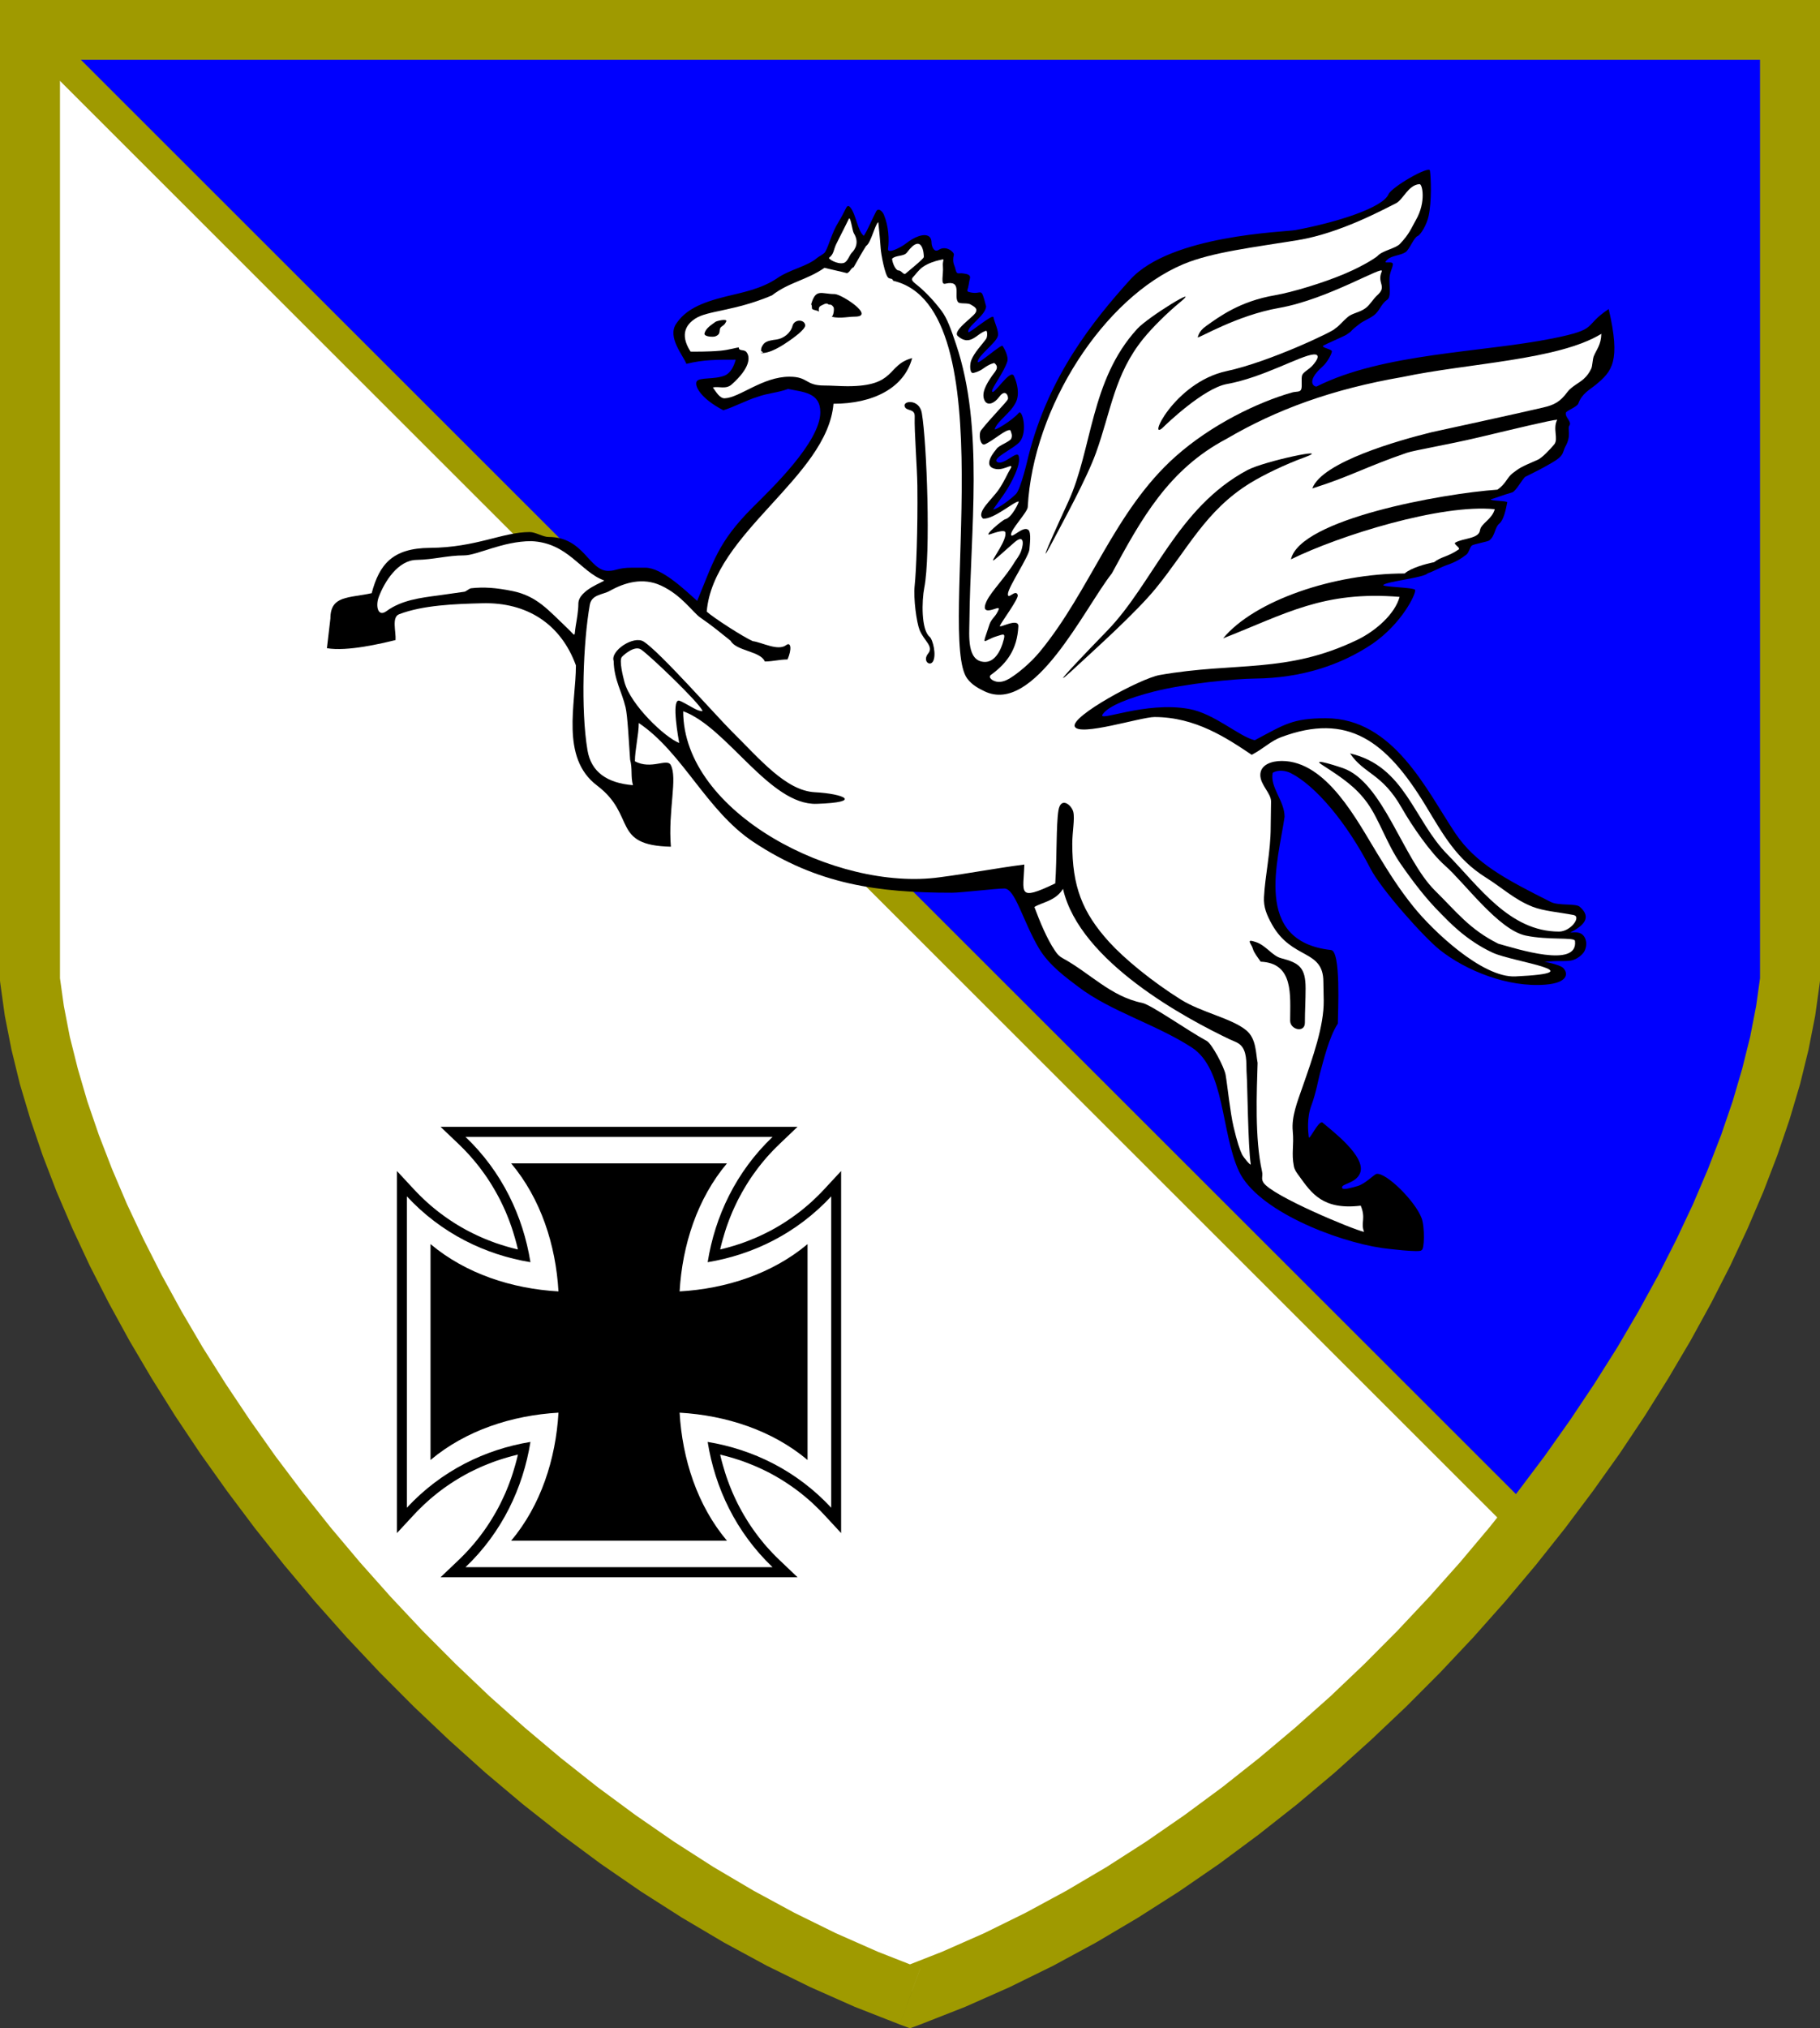
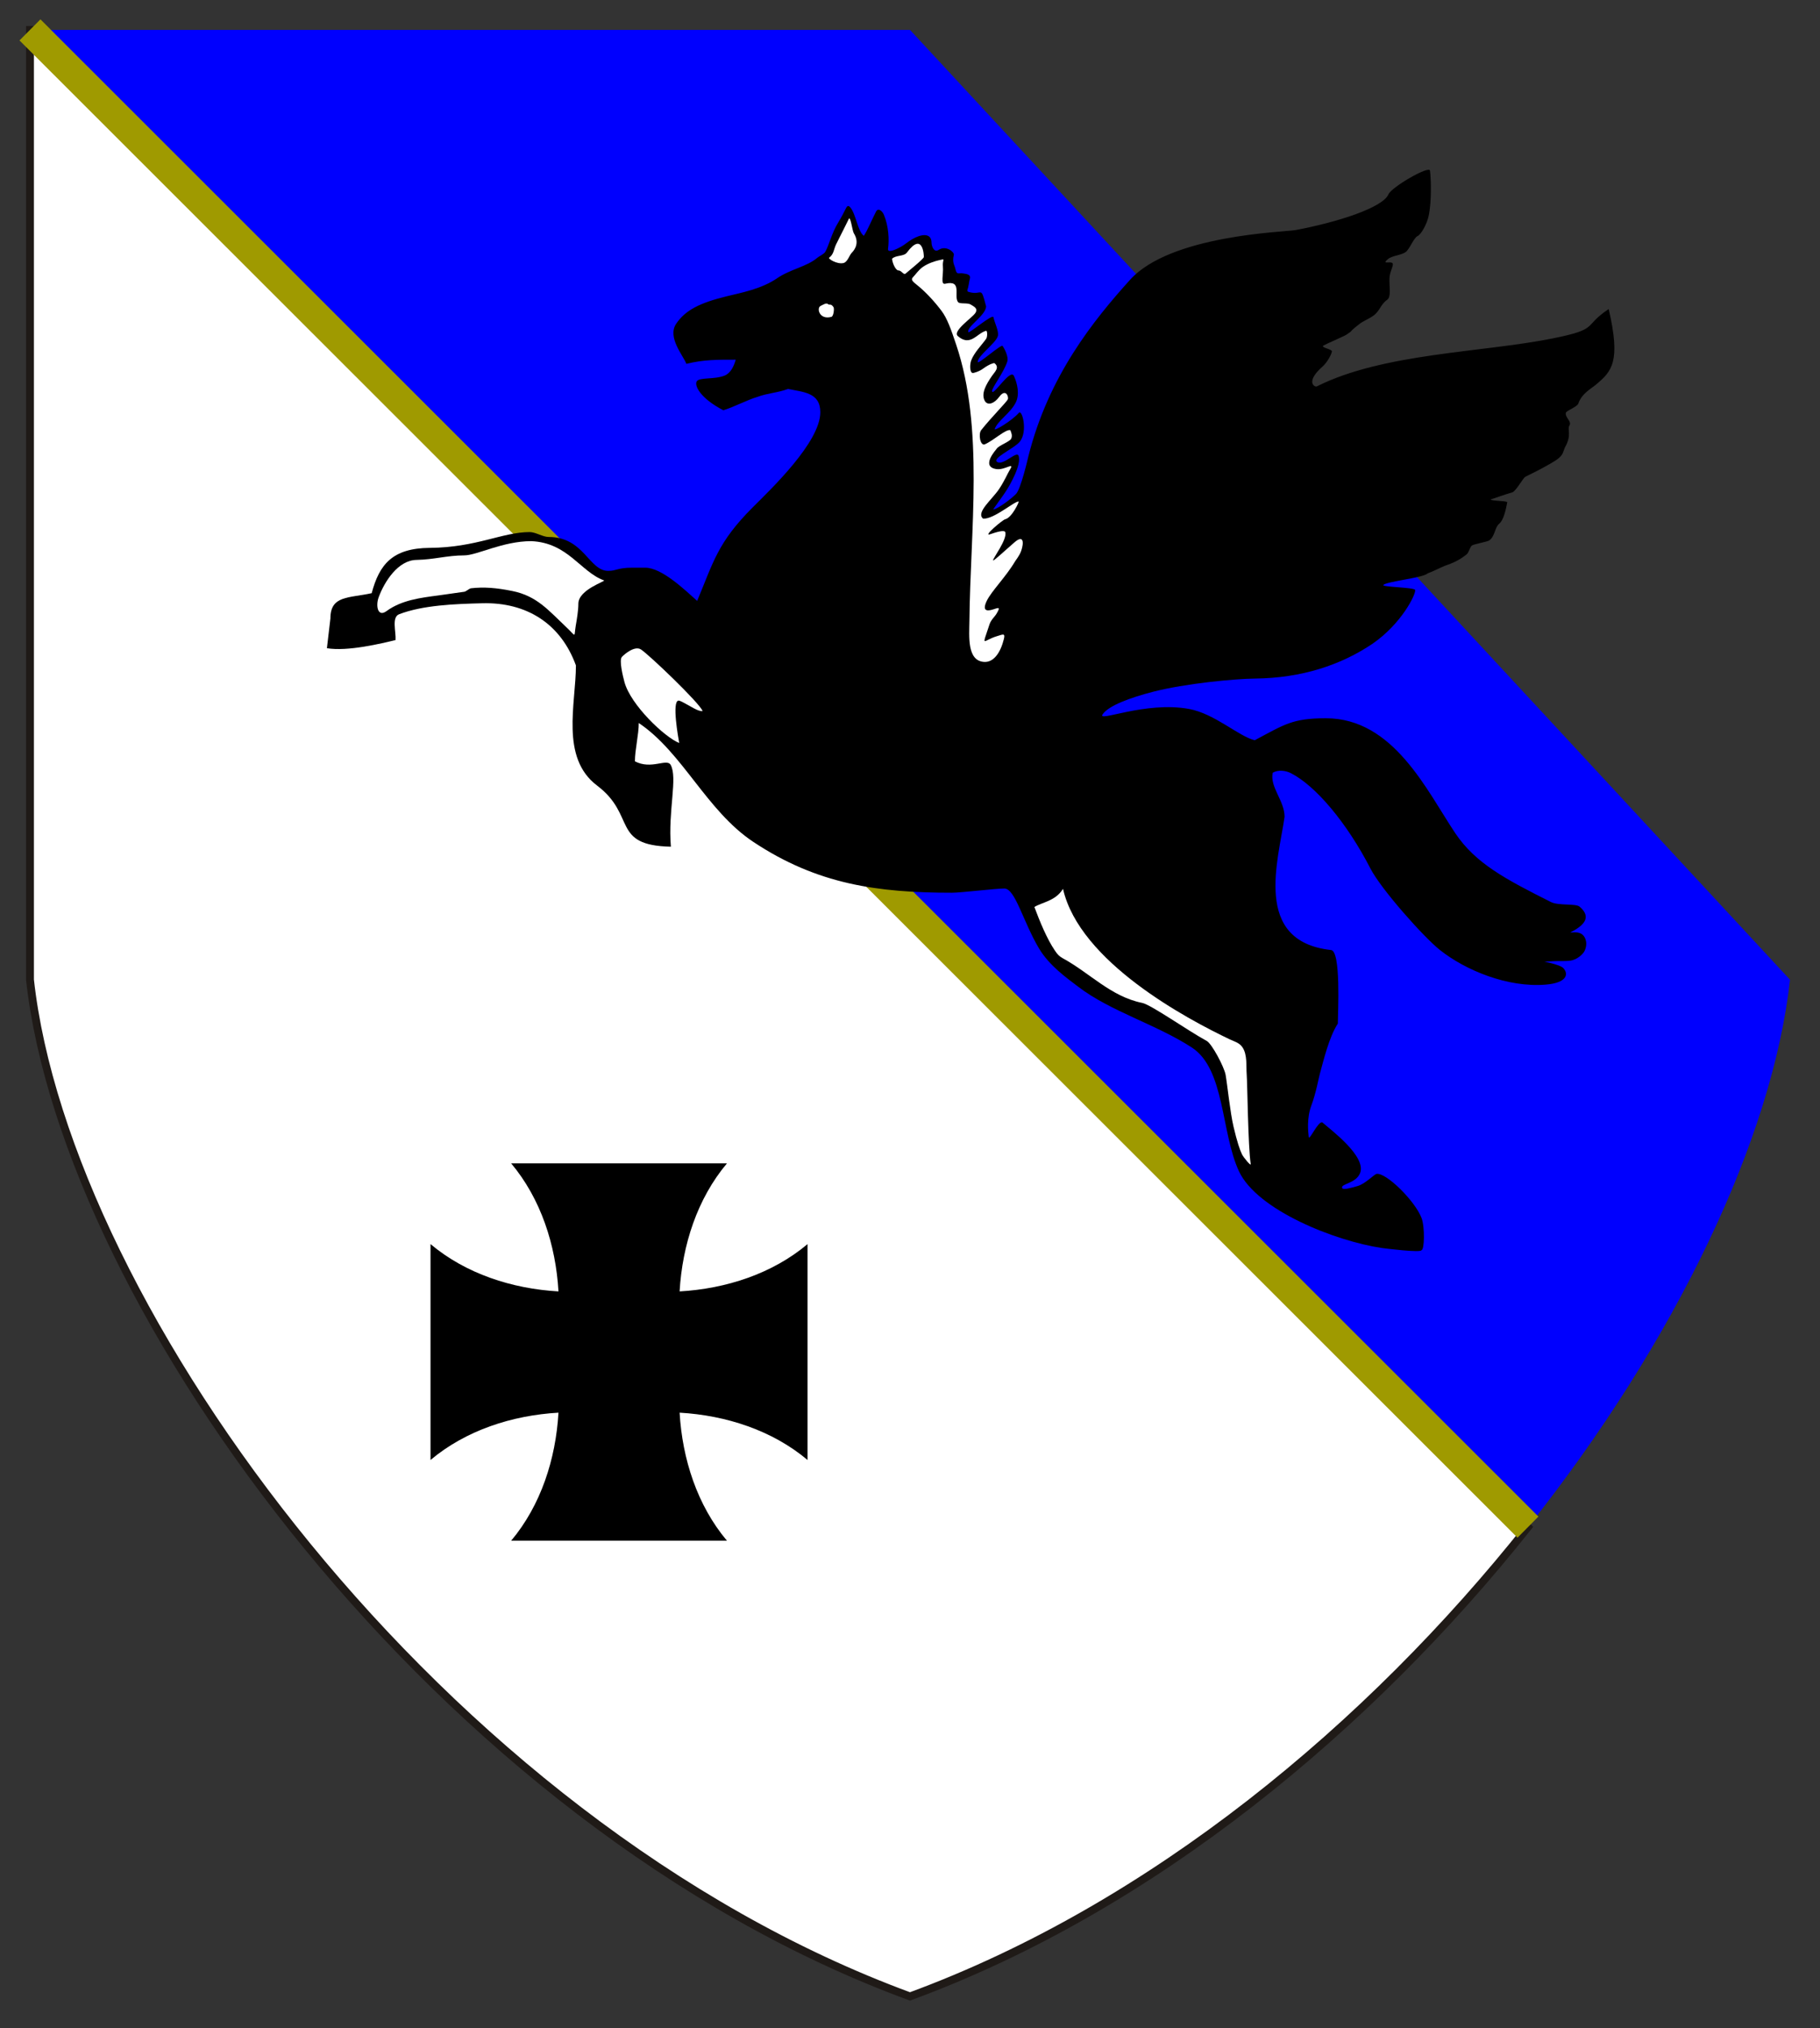
<svg xmlns="http://www.w3.org/2000/svg" version="1.0" width="46.303mm" height="51.569mm" viewBox="0 0 46.303 51.569" id="svg2" xml:space="preserve">
  <rect x="0" y="0" width="46.303" height="51.569" fill="#333333" stroke="none" />
  <defs id="defs4">
    <style type="text/css" id="style6" />
  </defs>
  <g id="Ebene_x0020_1">
    <g id="_105086760">
-       <path d="M 23.151,0.76 L 45.54,0.76 L 45.54,24.91 C 45.096,28.937 42.641,34.087 38.873,38.828 L 0.805,0.761 L 23.151,0.761 L 23.151,0.76 z " style="fill:#0000fe" id="_104646840" />
+       <path d="M 23.151,0.76 L 45.54,24.91 C 45.096,28.937 42.641,34.087 38.873,38.828 L 0.805,0.761 L 23.151,0.761 L 23.151,0.76 z " style="fill:#0000fe" id="_104646840" />
      <path d="M 38.873,38.828 C 34.847,43.894 29.323,48.494 23.151,50.76 C 11.203,46.372 1.68,33.239 0.763,24.91 L 0.763,0.76 L 0.805,0.76 L 38.873,38.828 L 38.873,38.828 z " style="fill:#ffffff;stroke:#1f1a17;stroke-width:0.2" id="_105089520" />
      <g id="g13">
        <polygon points="38.607,39.096 0.496,1.028 1.029,0.492 39.139,38.56 38.607,39.096 " style="fill:#9f9a00;fill-rule:nonzero" id="_104639736" />
      </g>
      <g id="g16">
-         <path d="M 46.303,0.76 L 45.54,1.521 L 23.151,1.521 L 23.151,0 L 45.54,0 L 46.303,0.76 z M 45.54,0 L 46.303,0 L 46.303,0.76 L 45.54,0 z M 46.297,24.99 L 44.777,24.91 L 44.777,0.76 L 46.303,0.76 L 46.303,24.91 L 46.297,24.99 L 46.297,24.99 z M 46.303,24.91 L 46.303,24.936 L 46.297,24.99 L 46.303,24.91 L 46.303,24.91 z M 22.889,51.473 L 23.414,50.048 L 22.889,50.048 L 23.972,49.623 L 25.04,49.152 L 26.094,48.633 L 27.131,48.072 L 28.152,47.47 L 29.156,46.826 L 30.136,46.149 L 31.099,45.438 L 32.037,44.696 L 32.953,43.925 L 33.847,43.13 L 34.711,42.308 L 35.55,41.465 L 36.36,40.603 L 37.143,39.725 L 37.892,38.835 L 38.612,37.931 L 39.298,37.02 L 39.947,36.103 L 40.563,35.182 L 41.145,34.26 L 41.686,33.338 L 42.188,32.423 L 42.65,31.513 L 43.073,30.615 L 43.451,29.727 L 43.788,28.856 L 44.08,28.003 L 44.324,27.172 L 44.526,26.361 L 44.678,25.58 L 44.783,24.83 L 46.297,24.99 L 46.18,25.829 L 46.011,26.688 L 45.796,27.564 L 45.529,28.461 L 45.218,29.373 L 44.863,30.297 L 44.462,31.233 L 44.021,32.178 L 43.535,33.129 L 43.009,34.087 L 42.444,35.044 L 41.844,36.002 L 41.205,36.959 L 40.526,37.911 L 39.816,38.857 L 39.073,39.791 L 38.294,40.717 L 37.487,41.625 L 36.647,42.517 L 35.778,43.389 L 34.878,44.241 L 33.955,45.071 L 33.003,45.872 L 32.023,46.644 L 31.024,47.385 L 29.996,48.092 L 28.95,48.759 L 27.882,49.391 L 26.792,49.981 L 25.684,50.525 L 24.556,51.025 L 23.414,51.473 L 22.889,51.473 L 22.889,51.473 z M 23.414,51.473 L 23.151,51.57 L 22.889,51.473 L 23.414,51.473 L 23.414,51.473 z M -9.696e-005,24.91 L 1.526,24.91 L 1.52,24.83 L 1.625,25.58 L 1.776,26.361 L 1.979,27.172 L 2.222,28.003 L 2.515,28.856 L 2.852,29.727 L 3.23,30.615 L 3.653,31.513 L 4.115,32.423 L 4.617,33.338 L 5.158,34.26 L 5.74,35.182 L 6.356,36.103 L 7.004,37.02 L 7.691,37.931 L 8.41,38.835 L 9.159,39.724 L 9.942,40.603 L 10.752,41.465 L 11.592,42.308 L 12.456,43.13 L 13.349,43.925 L 14.265,44.696 L 15.203,45.438 L 16.167,46.149 L 17.147,46.826 L 18.151,47.47 L 19.172,48.072 L 20.208,48.633 L 21.263,49.152 L 22.33,49.623 L 23.413,50.048 L 22.889,51.473 L 21.746,51.025 L 20.619,50.525 L 19.511,49.981 L 18.421,49.391 L 17.352,48.759 L 16.306,48.092 L 15.279,47.385 L 14.279,46.644 L 13.3,45.872 L 12.348,45.071 L 11.424,44.241 L 10.525,43.389 L 9.656,42.517 L 8.816,41.625 L 8.009,40.717 L 7.23,39.791 L 6.486,38.857 L 5.776,37.911 L 5.098,36.959 L 4.458,36.002 L 3.858,35.044 L 3.293,34.087 L 2.768,33.129 L 2.282,32.178 L 1.841,31.233 L 1.439,30.297 L 1.084,29.373 L 0.774,28.461 L 0.506,27.564 L 0.292,26.688 L 0.123,25.829 L 0.006,24.99 L -9.704e-005,24.91 L -9.696e-005,24.91 z M 0.006,24.99 L -9.696e-005,24.936 L -9.696e-005,24.91 L 0.006,24.99 L 0.006,24.99 z M 0.763,0 L 1.526,0.76 L 1.526,24.91 L -9.692e-005,24.91 L -9.692e-005,0.76 L 0.763,-1.110223e-015 L 0.763,0 z M -9.692e-005,0.76 L -9.692e-005,0 L 0.763,0 L -9.692e-005,0.76 z M 23.151,1.521 L 23.151,1.521 L 0.763,1.521 L 0.763,0 L 23.151,0 L 23.151,1.521 z " style="fill:#9f9a00;fill-rule:nonzero" id="path18" />
-       </g>
+         </g>
      <g id="g20">
        <path d="M 25.389,11.755 C 25.179,11.67 25.811,11.404 25.949,11.225 C 26.151,10.964 26.005,10.398 25.92,10.497 C 25.752,10.693 25.278,10.979 25.307,10.905 C 25.392,10.688 25.701,10.51 25.84,10.238 C 25.948,10.027 25.881,9.742 25.795,9.558 C 25.703,9.358 25.256,10.099 25.239,9.945 C 25.23,9.863 25.535,9.477 25.626,9.194 C 25.667,9.065 25.544,8.849 25.511,8.801 C 25.511,8.71 24.881,9.276 24.876,9.205 C 24.866,9.048 25.334,8.731 25.386,8.545 C 25.419,8.427 25.302,8.202 25.274,8.065 C 25.256,7.972 24.656,8.483 24.638,8.446 C 24.574,8.315 25.087,8.019 25.087,7.787 C 24.942,7.23 25.001,7.526 24.645,7.423 C 24.585,7.406 24.618,7.363 24.63,7.31 C 24.662,7.165 24.654,7.16 24.673,7.095 C 24.707,6.979 24.603,6.967 24.496,6.951 C 24.381,6.934 24.341,7.003 24.305,6.831 C 24.289,6.748 24.217,6.677 24.267,6.479 C 24.283,6.415 24.072,6.227 23.88,6.354 C 23.765,6.43 23.699,6.264 23.699,6.169 C 23.697,5.901 23.414,5.958 23.202,6.085 C 23.094,6.149 23.024,6.218 22.922,6.274 C 22.654,6.421 22.584,6.392 22.593,6.328 C 22.624,6.098 22.611,5.756 22.486,5.457 C 22.446,5.364 22.343,5.275 22.289,5.377 C 22.181,5.584 22.073,5.854 21.977,5.996 C 21.817,5.878 21.779,5.444 21.632,5.273 C 21.577,5.208 21.548,5.242 21.518,5.304 C 21.475,5.391 21.406,5.524 21.332,5.646 C 21.159,5.924 21.093,6.231 20.997,6.401 C 20.963,6.462 20.841,6.513 20.788,6.558 C 20.537,6.775 20.105,6.846 19.77,7.075 C 19.366,7.351 18.855,7.443 18.485,7.534 C 17.798,7.702 17.437,7.887 17.203,8.231 C 16.969,8.576 17.385,9.042 17.462,9.251 C 17.897,9.142 18.261,9.145 18.717,9.145 C 18.674,9.305 18.592,9.487 18.434,9.55 C 18.171,9.655 17.791,9.587 17.725,9.697 C 17.662,9.803 17.812,10.124 18.402,10.431 C 18.648,10.36 19.019,10.164 19.265,10.093 C 19.538,9.992 19.776,9.99 20.049,9.889 C 20.429,9.97 20.87,9.975 20.87,10.481 C 20.87,11.243 19.609,12.442 19.149,12.901 C 18.258,13.792 18.151,14.288 17.737,15.278 C 17.429,15.005 16.842,14.434 16.416,14.434 C 16.304,14.434 16.193,14.434 16.081,14.434 C 15.71,14.434 15.687,14.515 15.474,14.515 C 14.981,14.515 14.858,13.653 13.959,13.653 C 13.81,13.653 13.626,13.528 13.477,13.528 C 12.784,13.528 12.119,13.921 10.935,13.93 C 9.985,13.937 9.651,14.35 9.456,15.082 C 8.872,15.211 8.406,15.135 8.406,15.724 C 8.383,15.935 8.341,16.27 8.317,16.481 C 8.844,16.57 9.711,16.359 10.063,16.274 C 10.079,16.064 9.958,15.692 10.155,15.617 C 10.762,15.386 11.563,15.356 12.275,15.338 C 13.402,15.31 14.266,15.86 14.652,16.918 C 14.652,17.891 14.25,19.263 15.189,19.972 C 16.198,20.734 15.541,21.494 17.068,21.528 C 16.992,20.609 17.246,19.778 17.062,19.447 C 16.965,19.274 16.571,19.578 16.153,19.357 C 16.153,19.059 16.251,18.681 16.251,18.383 C 17.365,19.129 17.973,20.613 19.163,21.404 C 20.794,22.488 22.331,22.698 24.22,22.698 C 24.444,22.698 25.328,22.591 25.551,22.591 C 25.829,22.591 26.023,23.423 26.432,24.112 C 26.694,24.554 27.151,24.874 27.429,25.087 C 28.25,25.716 29.407,26.04 30.322,26.634 C 31.168,27.183 31.061,28.795 31.521,29.781 C 31.985,30.773 33.975,31.556 35.155,31.731 C 35.229,31.742 36.164,31.859 36.164,31.785 C 36.241,31.785 36.251,31.194 36.167,30.971 C 36.004,30.538 35.266,29.809 35.022,29.847 C 34.962,29.856 34.737,30.099 34.539,30.156 C 34.377,30.202 34.174,30.261 34.148,30.209 C 34.093,30.096 34.488,30.1 34.6,29.832 C 34.777,29.405 33.85,28.722 33.641,28.537 C 33.533,28.501 33.309,29.015 33.296,28.909 C 33.279,28.767 33.245,28.422 33.361,28.112 C 33.484,27.782 33.544,27.425 33.58,27.297 C 33.667,26.984 33.813,26.363 34.036,26.026 C 34.037,25.749 34.122,24.155 33.856,24.154 C 31.86,23.93 32.525,21.868 32.681,20.768 C 32.681,20.359 32.303,20.014 32.379,19.649 C 32.52,19.562 32.718,19.596 32.837,19.656 C 33.47,19.975 34.268,20.922 34.865,22.082 C 35.139,22.613 36.218,23.823 36.629,24.151 C 37.285,24.673 38.359,25.113 39.32,25.035 C 39.882,24.989 39.906,24.758 39.774,24.616 C 39.68,24.514 39.204,24.439 39.304,24.449 C 39.329,24.452 39.461,24.442 39.526,24.438 C 39.638,24.431 39.817,24.445 39.957,24.424 C 40.137,24.397 40.276,24.249 40.307,24.19 C 40.401,24.011 40.352,23.817 40.23,23.742 C 40.122,23.676 39.943,23.72 39.951,23.709 C 40.262,23.549 40.523,23.337 40.185,23.051 C 40.087,22.968 39.652,23.032 39.458,22.935 C 38.303,22.354 37.542,21.955 37.025,21.186 C 36.298,20.101 35.456,18.262 33.731,18.262 C 32.878,18.262 32.675,18.422 31.922,18.821 C 31.523,18.728 30.902,18.145 30.253,18.026 C 29.133,17.821 27.903,18.378 28.053,18.161 C 28.204,17.943 28.738,17.742 29.345,17.586 C 30.162,17.377 31.416,17.258 31.926,17.253 C 33.123,17.241 34.117,16.905 34.911,16.373 C 35.663,15.857 36.028,15.101 36.003,15 C 35.987,14.932 35.119,14.927 35.196,14.87 C 35.325,14.775 36.215,14.692 36.325,14.576 C 36.503,14.514 36.639,14.427 36.827,14.361 C 37.023,14.293 37.165,14.212 37.31,14.098 C 37.369,14.052 37.388,13.93 37.44,13.876 C 37.48,13.833 37.846,13.776 37.892,13.739 C 38.043,13.619 38.024,13.412 38.144,13.313 C 38.255,13.222 38.311,12.956 38.346,12.773 C 38.353,12.73 37.922,12.74 37.925,12.696 C 37.968,12.691 38.261,12.578 38.471,12.52 C 38.567,12.494 38.747,12.151 38.81,12.12 C 39.012,12.021 39.205,11.925 39.389,11.819 C 39.515,11.747 39.651,11.675 39.727,11.575 C 39.776,11.51 39.79,11.416 39.819,11.366 C 39.991,11.067 39.87,10.909 39.925,10.825 C 39.998,10.715 39.818,10.624 39.836,10.499 C 39.844,10.442 40.113,10.354 40.154,10.262 C 40.245,10.003 40.455,9.902 40.602,9.78 C 41.009,9.441 41.239,9.197 40.927,7.858 C 40.253,8.306 40.708,8.363 39.495,8.606 C 37.701,8.965 35.187,8.977 33.501,9.825 C 33.451,9.85 33.196,9.718 33.648,9.319 C 33.77,9.212 33.881,8.997 33.885,8.935 C 33.89,8.874 33.593,8.839 33.669,8.786 C 33.705,8.761 34.204,8.544 34.253,8.511 C 34.469,8.367 34.268,8.484 34.585,8.238 C 34.684,8.161 34.827,8.108 34.94,8.027 C 35.111,7.903 35.119,7.744 35.289,7.624 C 35.396,7.549 35.346,7.327 35.349,7.098 C 35.351,6.935 35.42,6.833 35.436,6.731 C 35.457,6.597 35.115,6.758 35.308,6.59 C 35.412,6.499 35.638,6.493 35.759,6.411 C 35.86,6.343 35.967,6.042 36.067,6.001 C 36.144,5.97 36.299,5.713 36.346,5.492 C 36.428,5.109 36.406,4.525 36.38,4.338 C 36.361,4.202 35.403,4.756 35.324,4.941 C 35.18,5.278 34.039,5.648 32.959,5.85 C 32.684,5.901 29.781,5.971 28.749,7.115 C 27.826,8.139 26.675,9.556 26.161,11.612 C 26.15,11.659 25.97,12.439 25.847,12.561 C 25.703,12.703 25.403,12.924 25.272,12.957 C 25.245,12.964 25.491,12.654 25.625,12.437 C 25.678,12.352 26.003,11.806 25.911,11.583 C 25.863,11.466 25.544,11.818 25.389,11.755 L 25.389,11.755 z " style="fill:#000000" id="path22" />
-         <path d="M 26.147,12.893 C 26.281,10.351 28.083,7.566 30.108,6.716 C 30.84,6.409 31.928,6.284 33.018,6.106 C 34.13,5.924 35.29,5.275 35.509,5.172 C 35.697,5.083 35.823,4.702 36.114,4.682 C 36.191,4.677 36.281,5.143 36.026,5.587 C 35.906,5.796 35.861,5.945 35.614,6.203 C 35.502,6.32 35.169,6.37 35.047,6.508 C 35.028,6.529 34.738,6.737 34.213,6.96 C 33.672,7.19 32.884,7.429 32.436,7.507 C 31.555,7.658 31.034,8.04 30.68,8.293 C 30.481,8.434 30.484,8.569 30.469,8.577 C 30.487,8.614 31.454,8.02 32.539,7.83 C 33.793,7.61 35.235,6.716 35.154,6.901 C 35.02,7.209 35.305,7.274 35.034,7.512 C 34.942,7.593 34.855,7.752 34.74,7.836 C 34.595,7.944 34.408,7.961 34.294,8.056 C 34.145,8.181 34.087,8.275 33.956,8.362 C 33.961,8.404 32.304,9.201 31.208,9.435 C 29.853,9.725 29.15,11.305 29.609,10.848 C 29.658,10.798 30.621,9.87 31.214,9.764 C 32.133,9.599 33.083,9.041 33.414,9.013 C 33.582,8.998 33.541,9.128 33.391,9.295 C 33.307,9.389 33.155,9.462 33.128,9.54 C 33.099,9.623 33.134,9.816 33.105,9.897 C 33.076,9.978 32.981,9.948 32.872,9.979 C 32.009,10.223 30.815,10.796 29.902,11.611 C 28.345,13.001 27.741,15.014 26.45,16.576 C 26.216,16.859 25.898,17.119 25.7,17.241 C 25.682,17.252 25.541,17.345 25.401,17.338 C 25.261,17.331 25.121,17.224 25.212,17.158 C 25.623,16.86 25.879,16.507 25.908,15.927 C 25.92,15.689 25.406,15.99 25.438,15.912 C 25.479,15.812 25.92,15.224 25.892,15.129 C 25.842,14.96 25.631,15.276 25.643,15.097 C 25.655,14.919 26.182,14.14 26.19,13.964 C 26.194,13.88 26.245,13.54 26.162,13.472 C 26.024,13.36 25.728,13.716 25.722,13.594 C 25.715,13.46 26.14,13.025 26.147,12.893 L 26.147,12.893 z " style="fill:#ffffff" id="path24" />
-         <path d="M 32.917,29.651 C 32.852,29.314 32.924,29.129 32.889,28.757 C 32.854,28.395 33.006,28.013 33.134,27.647 C 33.406,26.869 33.683,26.087 33.677,25.445 C 33.677,25.297 33.668,25.112 33.668,24.963 C 33.668,24.127 32.868,24.411 32.361,23.505 C 32.22,23.252 32.145,23.06 32.157,22.813 C 32.184,22.269 32.328,21.664 32.328,21.023 C 32.328,20.874 32.337,20.528 32.337,20.379 C 32.337,20.165 32.064,19.959 32.064,19.705 C 32.064,19.444 32.348,19.348 32.609,19.348 C 33.752,19.348 34.529,20.871 35.033,21.691 C 35.348,22.205 35.585,22.588 35.961,23.055 C 36.437,23.648 37.705,24.866 38.555,24.826 C 40.63,24.727 38.494,24.461 37.981,24.225 C 37.281,23.904 36.819,23.389 36.658,23.229 C 36.275,22.848 35.943,22.41 35.629,21.957 C 35.285,21.459 35.087,20.836 34.792,20.423 C 34.501,20.016 34.148,19.776 33.639,19.449 C 33.31,19.238 34.149,19.524 34.167,19.53 C 35.191,19.889 35.687,21.832 36.509,22.645 C 37.064,23.192 37.383,23.625 38.117,23.994 C 38.576,24.12 40.16,24.635 40.069,23.922 C 40.057,23.824 39.388,23.908 38.817,23.788 C 38.122,23.641 37.266,22.45 36.762,22.007 C 36.393,21.683 35.921,20.997 35.661,20.54 C 35.16,19.657 34.702,19.685 34.347,19.156 C 35.744,19.481 35.968,20.857 36.823,21.723 C 37.623,22.534 38.402,23.686 39.663,23.686 C 39.962,23.686 40.239,23.305 40.034,23.265 C 39.653,23.192 39.27,23.165 38.987,23.053 C 38.531,22.873 38.226,22.578 37.799,22.31 C 37.054,21.842 36.721,21.228 36.272,20.487 C 35.266,18.829 34.288,18.111 32.595,18.742 C 32.328,18.841 32.157,19.027 31.846,19.192 C 31.207,18.764 30.413,18.231 29.371,18.231 C 29.025,18.231 27.454,18.736 27.343,18.472 C 27.234,18.215 29.013,17.249 29.504,17.163 C 31.436,16.823 32.727,17.135 34.526,16.271 C 35.016,16.035 35.494,15.6 35.607,15.176 C 33.669,15.018 32.717,15.603 31.117,16.231 C 31.912,15.27 33.933,14.581 35.736,14.581 C 35.894,14.44 36.274,14.336 36.485,14.294 C 36.66,14.154 36.834,14.16 37.108,13.972 C 37.171,13.929 36.963,13.832 37.025,13.796 C 37.225,13.679 37.62,13.703 37.652,13.485 C 37.679,13.303 37.957,13.212 38.028,12.947 C 36.662,12.809 34.079,13.613 32.843,14.222 C 33.074,13.199 36.689,12.549 38.095,12.45 C 38.312,12.305 38.342,12.137 38.483,12.032 C 38.661,11.899 38.658,11.89 39.122,11.69 C 39.232,11.642 39.436,11.426 39.54,11.301 C 39.658,11.159 39.495,10.906 39.618,10.672 C 39.469,10.676 38.522,10.907 37.613,11.122 C 36.839,11.305 35.979,11.449 35.794,11.512 C 34.747,11.87 34.362,12.112 33.387,12.419 C 33.631,11.744 35.606,11.191 36.42,10.99 C 36.72,10.924 38.441,10.552 39.249,10.364 C 39.55,10.294 39.691,10.216 39.878,9.965 C 39.977,9.831 40.178,9.737 40.291,9.635 C 40.382,9.553 40.437,9.469 40.483,9.373 C 40.515,9.307 40.515,9.138 40.547,9.058 C 40.618,8.882 40.733,8.772 40.74,8.488 C 39.641,9.16 37.335,9.235 35.689,9.584 C 33.889,9.895 32.479,10.411 31.202,11.159 C 29.736,11.932 29.042,13.18 28.287,14.579 C 27.586,15.469 26.306,18.191 25.042,17.574 C 24.899,17.504 24.73,17.418 24.607,17.252 C 23.838,16.217 25.632,7.817 22.724,7.139 C 22.695,7.065 22.657,7.1 22.604,7.066 C 22.516,7.009 22.414,6.46 22.405,6.311 C 22.389,6.075 22.346,5.65 22.345,5.65 C 22.267,5.687 22.158,6.179 22.036,6.252 C 21.934,6.408 21.826,6.607 21.72,6.791 C 21.63,6.836 21.642,6.9 21.551,6.946 C 21.404,6.906 21.124,6.848 20.977,6.809 C 20.518,7.126 20.077,7.172 19.638,7.511 C 18.681,7.916 18,7.892 17.681,8.105 C 17.489,8.232 17.271,8.48 17.569,8.94 C 17.635,8.94 18.008,8.947 18.33,8.917 C 18.55,8.896 18.752,8.833 18.797,8.833 C 18.792,8.937 18.926,8.875 18.988,8.949 C 19.092,9.073 19.091,9.353 18.613,9.777 C 18.466,9.907 18.283,9.816 18.136,9.851 C 18.215,9.96 18.311,10.132 18.437,10.127 C 18.816,10.113 19.401,9.578 20.084,9.578 C 20.571,9.578 20.48,9.802 20.968,9.802 C 21.154,9.802 21.376,9.82 21.562,9.82 C 22.817,9.82 22.548,9.28 23.206,9.105 C 23.002,9.87 22.206,10.266 21.205,10.266 C 21.05,12.124 18.145,13.558 17.98,15.551 C 18.161,15.714 18.913,16.197 19.15,16.301 C 19.388,16.332 19.791,16.561 20.002,16.402 C 20.122,16.312 20.15,16.504 20.036,16.767 C 19.82,16.769 19.675,16.817 19.458,16.819 C 19.351,16.554 18.73,16.555 18.588,16.292 C 18.302,16.064 18.123,15.912 17.823,15.707 C 17.626,15.574 17.346,15.131 16.812,14.886 C 16.35,14.675 15.891,14.812 15.514,15.023 C 15.33,15.126 15.052,15.112 15.005,15.378 C 14.837,16.328 14.773,18.044 14.946,19.074 C 15.039,19.633 15.45,19.91 16.103,19.964 C 16.041,19.737 16.094,19.545 16.031,19.317 C 15.996,18.813 15.966,18.199 15.915,17.983 C 15.818,17.579 15.623,17.283 15.612,16.806 C 15.524,16.546 16.12,16.151 16.375,16.312 C 16.784,16.57 18.242,18.224 18.619,18.597 C 19.331,19.301 19.994,20.104 20.732,20.143 C 21.469,20.182 21.972,20.4 20.776,20.438 C 19.58,20.476 18.5,18.489 17.381,18.084 C 17.381,20.669 21.274,22.671 23.907,22.305 C 24.69,22.203 25.277,22.083 26.06,21.981 C 26.04,22.694 25.863,22.933 26.847,22.461 C 26.892,21.792 26.868,20.969 26.928,20.605 C 26.989,20.241 27.267,20.47 27.307,20.648 C 27.347,20.826 27.28,21.154 27.28,21.452 C 27.28,22.525 27.525,23.188 28.224,23.957 C 28.601,24.371 29.299,24.949 30.038,25.412 C 30.568,25.744 31.331,25.887 31.707,26.197 C 31.964,26.409 31.948,26.781 31.995,27.024 C 31.973,27.761 31.92,28.949 32.107,29.781 C 32.137,29.917 32.076,29.958 32.143,30.067 C 32.348,30.399 34.433,31.268 34.704,31.321 C 34.611,31.09 34.756,30.984 34.619,30.655 C 33.654,30.771 33.367,30.338 33.054,29.905 C 33.009,29.843 32.937,29.757 32.917,29.651 L 32.917,29.651 z " style="fill:#ffffff" id="path26" />
        <path d="M 26.316,23.061 C 26.451,23.422 26.632,23.867 26.837,24.168 C 26.901,24.263 26.943,24.312 27.041,24.366 C 27.725,24.738 28.259,25.337 29.057,25.499 C 29.287,25.545 30.226,26.211 30.699,26.465 C 30.831,26.535 31.146,27.13 31.181,27.328 C 31.225,27.579 31.297,28.286 31.383,28.649 C 31.471,29.024 31.544,29.241 31.599,29.352 C 31.64,29.433 31.83,29.661 31.82,29.599 C 31.751,29.155 31.736,27.542 31.717,27.309 C 31.701,27.118 31.738,26.819 31.611,26.63 C 31.53,26.509 31.4,26.48 31.288,26.427 C 30.205,25.911 27.468,24.461 27.044,22.599 C 26.858,22.908 26.511,22.94 26.316,23.061 L 26.316,23.061 z " style="fill:#ffffff" id="path28" />
        <path d="M 23.953,7.903 C 24.096,8.092 24.196,8.374 24.325,8.759 C 25.042,10.888 24.685,13.486 24.663,15.792 C 24.66,16.16 24.593,16.815 25.048,16.83 C 25.283,16.838 25.455,16.595 25.541,16.244 C 25.58,16.087 25.505,16.134 25.374,16.172 C 25,16.28 24.967,16.502 25.174,15.875 C 25.212,15.758 25.306,15.684 25.354,15.602 C 25.464,15.416 25.403,15.452 25.262,15.496 C 25.112,15.543 24.979,15.54 25.105,15.276 C 25.224,15.029 25.589,14.671 25.826,14.271 C 25.847,14.235 25.939,14.126 25.981,14.004 C 26.051,13.801 26.046,13.585 25.812,13.787 C 25.5,14.057 25.268,14.28 25.265,14.246 C 25.261,14.193 25.623,13.723 25.577,13.535 C 25.559,13.461 25.333,13.535 25.188,13.584 C 24.994,13.65 25.507,13.217 25.572,13.203 C 25.746,13.165 25.935,12.751 25.916,12.75 C 25.798,12.749 25.284,13.206 25.011,13.187 C 24.82,13.029 25.243,12.699 25.423,12.427 C 25.562,12.215 25.638,12.031 25.694,11.94 C 25.822,11.731 25.573,11.958 25.351,11.927 C 24.938,11.869 25.343,11.432 25.351,11.417 C 25.399,11.327 25.69,11.235 25.727,11.151 C 25.764,11.067 25.725,11 25.705,10.939 C 25.595,10.9 25.288,11.194 25.058,11.296 C 24.938,11.35 24.886,11.033 24.962,10.937 C 25.223,10.606 25.615,10.22 25.641,10.15 C 25.666,10.08 25.584,9.869 25.421,10.091 C 25.296,10.262 25.123,10.325 25.051,10.187 C 24.956,10.001 25.091,9.769 25.24,9.553 C 25.309,9.454 25.44,9.342 25.299,9.233 C 25.289,9.226 25.177,9.252 25.014,9.371 C 24.902,9.453 24.764,9.486 24.748,9.484 C 24.664,9.475 24.674,9.253 24.708,9.165 C 24.787,8.958 24.975,8.776 25.088,8.616 C 25.126,8.563 25.121,8.402 25.086,8.411 C 24.853,8.472 24.689,8.823 24.369,8.546 C 24.221,8.418 24.742,8.076 24.816,7.955 C 24.886,7.842 24.783,7.797 24.697,7.744 C 24.612,7.69 24.416,7.738 24.372,7.679 C 24.256,7.522 24.494,7.109 24.046,7.214 C 23.922,7.244 24.007,6.971 23.989,6.782 C 23.969,6.586 24.081,6.572 23.882,6.618 C 23.791,6.639 23.616,6.691 23.48,6.786 C 23.368,6.864 23.291,6.984 23.236,7.038 C 23.151,7.123 23.232,7.162 23.388,7.294 C 23.577,7.454 23.778,7.671 23.953,7.903 L 23.953,7.903 z " style="fill:#ffffff" id="path30" />
        <path d="M 11.81,14.121 C 11.377,14.121 11.044,14.228 10.596,14.236 C 10.132,14.243 9.786,14.777 9.635,15.182 C 9.553,15.402 9.609,15.702 9.833,15.538 C 10.215,15.257 10.705,15.198 11.154,15.139 C 11.387,15.108 11.605,15.073 11.811,15.046 C 11.86,15.04 11.936,14.962 11.985,14.957 C 12.311,14.92 12.625,14.944 13.035,15.027 C 13.659,15.153 13.952,15.517 14.396,15.935 C 14.676,16.198 14.596,16.217 14.648,15.908 C 14.677,15.737 14.714,15.524 14.714,15.35 C 14.714,14.989 15.422,14.778 15.366,14.757 C 14.768,14.54 14.452,13.8 13.517,13.759 C 12.789,13.759 12.136,14.121 11.81,14.121 L 11.81,14.121 z " style="fill:#ffffff" id="path32" />
        <path d="M 15.887,17.342 C 16.044,17.923 16.913,18.748 17.28,18.891 C 17.261,18.785 17.084,17.817 17.265,17.813 C 17.336,17.812 17.642,18.022 17.771,18.063 C 17.847,18.087 17.877,18.084 17.873,18.074 C 17.787,17.864 16.517,16.65 16.307,16.513 C 16.154,16.413 15.903,16.617 15.823,16.701 C 15.744,16.784 15.85,17.203 15.887,17.342 L 15.887,17.342 z " style="fill:#ffffff" id="path34" />
        <path d="M 22.695,6.579 C 22.792,6.482 22.996,6.526 23.074,6.42 C 23.475,5.883 23.508,6.484 23.503,6.537 C 23.498,6.584 23.069,6.927 23.048,6.949 C 22.987,7.01 22.943,6.877 22.86,6.877 C 22.787,6.877 22.704,6.693 22.695,6.579 L 22.695,6.579 z " style="fill:#ffffff" id="path36" />
        <path d="M 21.092,6.555 C 21.22,6.456 21.204,6.351 21.275,6.205 C 21.31,6.132 21.405,5.945 21.481,5.795 C 21.538,5.681 21.585,5.589 21.587,5.582 C 21.634,5.443 21.682,5.864 21.721,5.928 C 21.871,6.168 21.752,6.344 21.668,6.429 C 21.608,6.49 21.563,6.664 21.458,6.688 C 21.294,6.724 21.069,6.582 21.092,6.555 L 21.092,6.555 z " style="fill:#ffffff" id="path38" />
-         <path d="M 17.922,8.481 C 17.953,8.345 18.098,8.262 18.199,8.185 C 18.234,8.158 18.517,8.092 18.475,8.176 C 18.43,8.268 18.406,8.265 18.35,8.311 C 18.266,8.379 18.369,8.487 18.199,8.552 C 18.146,8.573 17.914,8.564 17.922,8.481 L 17.922,8.481 z " style="fill:#000000" id="path40" />
        <path d="M 20.637,7.737 C 20.754,7.324 20.896,7.477 21.235,7.477 C 21.406,7.477 22.291,8.051 21.744,8.051 C 21.558,8.051 21.289,8.123 21.092,8.024 C 20.984,7.97 20.908,7.953 20.806,7.907 C 20.764,7.889 20.707,7.884 20.672,7.863 C 20.639,7.842 20.672,7.788 20.637,7.737 L 20.637,7.737 z " style="fill:#000000" id="path42" />
        <path d="M 19.413,8.964 L 19.342,8.973 C 19.571,9.009 19.924,8.773 20.074,8.669 C 20.166,8.604 20.499,8.373 20.485,8.266 C 20.465,8.113 20.208,8.112 20.163,8.284 C 20.116,8.467 19.935,8.609 19.752,8.633 C 19.645,8.647 19.508,8.664 19.44,8.732 C 19.415,8.756 19.373,8.821 19.368,8.857 C 19.354,8.967 19.369,8.906 19.413,8.964 L 19.413,8.964 z " style="fill:#000000" id="path44" />
        <path d="M 23.452,10.502 C 23.581,11.255 23.682,14.094 23.515,14.944 C 23.45,15.276 23.433,16.01 23.65,16.19 C 23.732,16.258 23.832,16.66 23.734,16.82 C 23.652,16.953 23.463,16.801 23.615,16.614 C 23.762,16.432 23.505,16.293 23.395,16.017 C 23.32,15.829 23.234,15.221 23.271,14.882 C 23.308,14.536 23.352,13.479 23.339,12.356 C 23.334,11.889 23.259,10.974 23.271,10.589 C 23.278,10.38 23.063,10.463 23.017,10.338 C 22.959,10.184 23.389,10.135 23.452,10.502 L 23.452,10.502 z " style="fill:#000000" id="path46" />
        <path d="M 32.073,24.451 C 32.002,24.348 31.9,24.219 31.877,24.13 C 31.841,23.994 31.673,23.859 31.948,23.951 C 32.212,24.039 32.366,24.303 32.591,24.362 C 33.053,24.482 33.216,24.597 33.216,25.13 C 33.216,25.436 33.198,25.702 33.198,26.005 C 33.198,26.27 32.823,26.184 32.823,25.951 C 32.823,25.306 32.92,24.487 32.073,24.451 L 32.073,24.451 z " style="fill:#000000" id="path48" />
        <path d="M 29.404,14.96 C 30.22,13.96 30.671,12.981 31.805,12.283 C 32.156,12.067 32.707,11.804 33.18,11.632 C 33.962,11.346 32.159,11.725 31.734,11.953 C 29.947,12.91 29.338,14.83 28.172,16.033 C 26.871,17.375 26.796,17.497 27.447,16.89 C 27.8,16.561 28.899,15.579 29.404,14.96 L 29.404,14.96 z " style="fill:#000000" id="path50" />
        <path d="M 27.883,11.514 C 28.265,10.455 28.353,9.517 29.085,8.614 C 29.311,8.335 29.689,7.958 30.029,7.679 C 30.59,7.217 29.215,8.052 28.931,8.363 C 27.736,9.669 27.791,11.426 27.179,12.755 C 26.497,14.237 26.471,14.359 26.831,13.671 C 27.026,13.298 27.647,12.17 27.883,11.514 L 27.883,11.514 z " style="fill:#000000" id="path52" />
        <path d="M 21.149,8.057 C 20.845,8.14 20.766,7.83 20.879,7.777 C 20.944,7.746 21.018,7.697 21.059,7.728 C 21.12,7.775 21.132,7.704 21.206,7.81 C 21.229,7.843 21.208,8.049 21.149,8.057 L 21.149,8.057 z " style="fill:#ffffff" id="path54" />
      </g>
      <g id="g56">
        <g id="g58">
-           <path d="M 10.534,38.51 L 10.099,38.335 L 10.099,30.418 L 10.603,30.418 L 10.603,38.335 L 10.534,38.51 L 10.534,38.51 z M 10.534,38.51 L 10.099,38.979 L 10.099,38.335 L 10.534,38.51 z M 13.743,36.702 L 13.246,36.62 L 13.535,36.913 L 13.431,36.931 L 13.329,36.951 L 13.227,36.973 L 13.124,36.997 L 13.022,37.023 L 12.921,37.051 L 12.82,37.081 L 12.719,37.113 L 12.619,37.146 L 12.519,37.183 L 12.421,37.221 L 12.322,37.261 L 12.224,37.303 L 12.128,37.347 L 12.031,37.394 L 11.935,37.441 L 11.841,37.492 L 11.747,37.545 L 11.653,37.6 L 11.561,37.657 L 11.47,37.716 L 11.38,37.777 L 11.29,37.84 L 11.202,37.906 L 11.114,37.973 L 11.028,38.044 L 10.943,38.115 L 10.859,38.19 L 10.776,38.267 L 10.694,38.346 L 10.613,38.427 L 10.534,38.51 L 10.168,38.161 L 10.255,38.069 L 10.343,37.98 L 10.433,37.893 L 10.524,37.81 L 10.616,37.728 L 10.709,37.648 L 10.805,37.572 L 10.9,37.497 L 10.998,37.425 L 11.096,37.355 L 11.196,37.288 L 11.295,37.223 L 11.397,37.161 L 11.499,37.101 L 11.602,37.043 L 11.707,36.988 L 11.811,36.934 L 11.917,36.884 L 12.023,36.835 L 12.131,36.789 L 12.237,36.745 L 12.346,36.703 L 12.455,36.665 L 12.565,36.627 L 12.674,36.592 L 12.785,36.559 L 12.896,36.529 L 13.007,36.501 L 13.118,36.475 L 13.23,36.451 L 13.343,36.43 L 13.454,36.41 L 13.743,36.702 L 13.743,36.702 z M 13.454,36.41 L 13.799,36.353 L 13.743,36.702 L 13.454,36.41 L 13.454,36.41 z M 11.843,39.592 L 11.843,40.103 L 11.671,39.662 L 11.753,39.582 L 11.833,39.5 L 11.911,39.417 L 11.986,39.333 L 12.06,39.248 L 12.131,39.161 L 12.2,39.074 L 12.267,38.985 L 12.331,38.896 L 12.394,38.805 L 12.454,38.714 L 12.512,38.621 L 12.568,38.528 L 12.623,38.433 L 12.675,38.338 L 12.725,38.242 L 12.772,38.144 L 12.818,38.047 L 12.862,37.949 L 12.903,37.85 L 12.943,37.75 L 12.98,37.65 L 13.016,37.549 L 13.049,37.448 L 13.08,37.345 L 13.11,37.243 L 13.138,37.141 L 13.164,37.038 L 13.188,36.933 L 13.209,36.83 L 13.229,36.726 L 13.246,36.62 L 13.743,36.702 L 13.724,36.816 L 13.702,36.929 L 13.678,37.043 L 13.653,37.155 L 13.625,37.268 L 13.595,37.381 L 13.563,37.493 L 13.528,37.604 L 13.491,37.715 L 13.453,37.826 L 13.412,37.936 L 13.369,38.044 L 13.323,38.153 L 13.275,38.261 L 13.225,38.368 L 13.172,38.474 L 13.118,38.58 L 13.061,38.685 L 13.002,38.788 L 12.94,38.891 L 12.876,38.992 L 12.81,39.093 L 12.741,39.192 L 12.67,39.291 L 12.596,39.388 L 12.521,39.485 L 12.442,39.579 L 12.362,39.673 L 12.279,39.765 L 12.194,39.856 L 12.106,39.945 L 12.016,40.033 L 11.843,39.592 L 11.843,39.592 z M 11.843,40.103 L 11.208,40.103 L 11.671,39.662 L 11.843,40.103 z M 19.828,39.662 L 19.655,40.103 L 11.843,40.103 L 11.843,39.592 L 19.655,39.592 L 19.828,39.662 L 19.828,39.662 z M 19.828,39.662 L 20.291,40.103 L 19.655,40.103 L 19.828,39.662 z M 18.044,36.41 L 17.963,36.913 L 18.252,36.62 L 18.269,36.726 L 18.289,36.83 L 18.311,36.933 L 18.334,37.038 L 18.36,37.141 L 18.388,37.243 L 18.418,37.345 L 18.449,37.448 L 18.482,37.549 L 18.518,37.65 L 18.555,37.75 L 18.595,37.85 L 18.636,37.949 L 18.68,38.047 L 18.726,38.145 L 18.773,38.242 L 18.824,38.338 L 18.875,38.433 L 18.93,38.528 L 18.986,38.621 L 19.044,38.714 L 19.104,38.805 L 19.167,38.896 L 19.231,38.985 L 19.298,39.074 L 19.367,39.161 L 19.438,39.248 L 19.511,39.333 L 19.588,39.417 L 19.665,39.5 L 19.745,39.582 L 19.828,39.662 L 19.483,40.033 L 19.392,39.945 L 19.304,39.856 L 19.219,39.765 L 19.137,39.673 L 19.056,39.579 L 18.977,39.485 L 18.902,39.388 L 18.829,39.291 L 18.757,39.192 L 18.688,39.093 L 18.622,38.992 L 18.558,38.891 L 18.496,38.788 L 18.437,38.685 L 18.38,38.58 L 18.326,38.474 L 18.273,38.368 L 18.223,38.261 L 18.175,38.153 L 18.13,38.044 L 18.086,37.936 L 18.045,37.826 L 18.007,37.715 L 17.97,37.604 L 17.935,37.493 L 17.903,37.381 L 17.873,37.268 L 17.845,37.155 L 17.82,37.043 L 17.796,36.929 L 17.775,36.816 L 17.755,36.702 L 18.044,36.41 L 18.044,36.41 z M 17.755,36.702 L 17.699,36.353 L 18.044,36.41 L 17.755,36.702 L 17.755,36.702 z M 20.895,38.335 L 21.399,38.335 L 20.964,38.51 L 20.885,38.427 L 20.804,38.346 L 20.722,38.267 L 20.64,38.189 L 20.555,38.115 L 20.47,38.044 L 20.384,37.973 L 20.296,37.906 L 20.208,37.84 L 20.118,37.777 L 20.028,37.716 L 19.937,37.657 L 19.845,37.6 L 19.751,37.545 L 19.657,37.492 L 19.563,37.441 L 19.467,37.394 L 19.37,37.347 L 19.274,37.303 L 19.176,37.261 L 19.077,37.221 L 18.979,37.183 L 18.879,37.146 L 18.779,37.113 L 18.678,37.081 L 18.577,37.051 L 18.476,37.023 L 18.375,36.997 L 18.272,36.973 L 18.169,36.951 L 18.067,36.931 L 17.963,36.913 L 18.044,36.41 L 18.156,36.43 L 18.268,36.451 L 18.38,36.475 L 18.491,36.501 L 18.602,36.529 L 18.713,36.559 L 18.824,36.592 L 18.933,36.627 L 19.043,36.665 L 19.152,36.703 L 19.261,36.745 L 19.367,36.789 L 19.475,36.835 L 19.581,36.884 L 19.687,36.934 L 19.791,36.988 L 19.896,37.043 L 19.999,37.101 L 20.101,37.161 L 20.203,37.223 L 20.302,37.288 L 20.402,37.355 L 20.5,37.425 L 20.598,37.497 L 20.693,37.572 L 20.789,37.648 L 20.882,37.728 L 20.975,37.81 L 21.065,37.893 L 21.155,37.98 L 21.244,38.069 L 21.33,38.161 L 20.895,38.335 L 20.895,38.335 z M 21.399,38.335 L 21.399,38.979 L 20.964,38.51 L 21.399,38.335 z M 20.964,30.243 L 21.399,30.418 L 21.399,38.335 L 20.895,38.335 L 20.895,30.418 L 20.964,30.243 L 20.964,30.243 z M 20.964,30.243 L 21.399,29.774 L 21.399,30.418 L 20.964,30.243 z M 17.755,32.05 L 18.252,32.132 L 17.963,31.84 L 18.067,31.822 L 18.169,31.802 L 18.272,31.78 L 18.375,31.756 L 18.476,31.73 L 18.577,31.702 L 18.678,31.672 L 18.779,31.64 L 18.879,31.607 L 18.979,31.57 L 19.077,31.532 L 19.176,31.492 L 19.274,31.45 L 19.37,31.406 L 19.467,31.359 L 19.563,31.311 L 19.657,31.261 L 19.751,31.208 L 19.845,31.153 L 19.937,31.096 L 20.028,31.037 L 20.118,30.976 L 20.208,30.912 L 20.296,30.847 L 20.384,30.78 L 20.47,30.709 L 20.555,30.638 L 20.64,30.563 L 20.722,30.486 L 20.804,30.407 L 20.885,30.326 L 20.964,30.243 L 21.33,30.592 L 21.244,30.684 L 21.155,30.773 L 21.065,30.86 L 20.975,30.943 L 20.882,31.025 L 20.789,31.105 L 20.693,31.181 L 20.598,31.256 L 20.5,31.328 L 20.402,31.398 L 20.302,31.465 L 20.203,31.53 L 20.101,31.592 L 19.999,31.652 L 19.896,31.71 L 19.791,31.765 L 19.687,31.819 L 19.581,31.869 L 19.475,31.918 L 19.367,31.964 L 19.261,32.008 L 19.152,32.05 L 19.043,32.088 L 18.933,32.126 L 18.824,32.161 L 18.713,32.193 L 18.602,32.224 L 18.491,32.252 L 18.38,32.278 L 18.268,32.302 L 18.156,32.323 L 18.044,32.343 L 17.755,32.05 L 17.755,32.05 z M 18.044,32.343 L 17.699,32.4 L 17.755,32.05 L 18.044,32.343 L 18.044,32.343 z M 19.655,29.161 L 19.655,28.65 L 19.828,29.091 L 19.745,29.172 L 19.665,29.253 L 19.588,29.336 L 19.511,29.42 L 19.438,29.506 L 19.367,29.592 L 19.298,29.679 L 19.232,29.768 L 19.167,29.857 L 19.104,29.948 L 19.044,30.039 L 18.986,30.132 L 18.93,30.226 L 18.875,30.321 L 18.824,30.416 L 18.773,30.511 L 18.726,30.609 L 18.68,30.706 L 18.636,30.804 L 18.595,30.903 L 18.555,31.003 L 18.518,31.103 L 18.482,31.204 L 18.449,31.305 L 18.418,31.408 L 18.388,31.51 L 18.36,31.612 L 18.334,31.715 L 18.311,31.82 L 18.289,31.923 L 18.269,32.027 L 18.252,32.132 L 17.755,32.05 L 17.775,31.937 L 17.796,31.823 L 17.82,31.71 L 17.845,31.598 L 17.873,31.485 L 17.903,31.372 L 17.935,31.26 L 17.97,31.149 L 18.007,31.038 L 18.045,30.928 L 18.086,30.818 L 18.13,30.709 L 18.175,30.6 L 18.223,30.492 L 18.273,30.385 L 18.326,30.279 L 18.38,30.174 L 18.437,30.069 L 18.496,29.966 L 18.558,29.863 L 18.622,29.762 L 18.688,29.66 L 18.757,29.561 L 18.828,29.462 L 18.902,29.365 L 18.977,29.269 L 19.056,29.174 L 19.137,29.081 L 19.219,28.988 L 19.304,28.898 L 19.392,28.808 L 19.483,28.72 L 19.655,29.161 L 19.655,29.161 z M 19.655,28.65 L 20.29,28.65 L 19.828,29.091 L 19.655,28.65 z M 11.671,29.091 L 11.843,28.65 L 19.655,28.65 L 19.655,29.161 L 11.843,29.161 L 11.671,29.091 L 11.671,29.091 z M 11.671,29.091 L 11.208,28.65 L 11.843,28.65 L 11.671,29.091 z M 13.454,32.343 L 13.535,31.84 L 13.246,32.132 L 13.229,32.027 L 13.209,31.923 L 13.188,31.82 L 13.164,31.715 L 13.138,31.612 L 13.11,31.51 L 13.08,31.408 L 13.049,31.305 L 13.016,31.204 L 12.98,31.103 L 12.943,31.003 L 12.903,30.903 L 12.862,30.804 L 12.818,30.706 L 12.772,30.609 L 12.725,30.511 L 12.675,30.416 L 12.623,30.321 L 12.568,30.226 L 12.512,30.132 L 12.454,30.039 L 12.394,29.948 L 12.331,29.857 L 12.266,29.768 L 12.2,29.679 L 12.131,29.592 L 12.06,29.506 L 11.986,29.42 L 11.911,29.336 L 11.833,29.253 L 11.753,29.172 L 11.671,29.091 L 12.016,28.72 L 12.106,28.808 L 12.194,28.898 L 12.279,28.988 L 12.362,29.081 L 12.442,29.174 L 12.521,29.269 L 12.596,29.365 L 12.67,29.462 L 12.741,29.561 L 12.81,29.66 L 12.876,29.762 L 12.94,29.863 L 13.002,29.966 L 13.061,30.069 L 13.118,30.174 L 13.172,30.279 L 13.225,30.385 L 13.275,30.492 L 13.323,30.6 L 13.369,30.709 L 13.412,30.818 L 13.453,30.928 L 13.491,31.038 L 13.528,31.149 L 13.563,31.26 L 13.595,31.372 L 13.625,31.485 L 13.653,31.598 L 13.678,31.71 L 13.702,31.823 L 13.724,31.937 L 13.743,32.05 L 13.454,32.343 L 13.454,32.343 z M 13.743,32.05 L 13.799,32.4 L 13.454,32.343 L 13.743,32.05 L 13.743,32.05 z M 10.603,30.418 L 10.099,30.418 L 10.534,30.243 L 10.614,30.326 L 10.694,30.407 L 10.776,30.486 L 10.859,30.563 L 10.943,30.638 L 11.028,30.709 L 11.114,30.78 L 11.202,30.847 L 11.29,30.912 L 11.38,30.976 L 11.47,31.037 L 11.561,31.096 L 11.653,31.153 L 11.747,31.208 L 11.841,31.261 L 11.935,31.311 L 12.031,31.359 L 12.128,31.406 L 12.224,31.45 L 12.322,31.492 L 12.421,31.532 L 12.519,31.57 L 12.619,31.607 L 12.719,31.64 L 12.82,31.672 L 12.921,31.702 L 13.022,31.73 L 13.124,31.756 L 13.227,31.78 L 13.329,31.802 L 13.431,31.822 L 13.535,31.84 L 13.454,32.343 L 13.343,32.323 L 13.23,32.302 L 13.118,32.278 L 13.007,32.252 L 12.896,32.224 L 12.785,32.193 L 12.674,32.161 L 12.565,32.126 L 12.455,32.088 L 12.346,32.05 L 12.237,32.008 L 12.131,31.964 L 12.023,31.918 L 11.917,31.869 L 11.811,31.819 L 11.707,31.765 L 11.602,31.71 L 11.499,31.652 L 11.397,31.592 L 11.295,31.53 L 11.196,31.465 L 11.096,31.398 L 10.998,31.328 L 10.9,31.256 L 10.805,31.181 L 10.709,31.105 L 10.616,31.025 L 10.524,30.943 L 10.433,30.86 L 10.343,30.773 L 10.255,30.684 L 10.168,30.592 L 10.603,30.418 L 10.603,30.418 z M 10.099,30.418 L 10.099,29.774 L 10.534,30.243 L 10.099,30.418 z " style="fill:#000000;fill-rule:nonzero" id="path60" />
          <path d="M 10.351,30.418 L 10.351,38.335 C 11.229,37.39 12.344,36.851 13.495,36.662 C 13.308,37.827 12.776,38.957 11.843,39.847 L 19.655,39.847 C 18.722,38.957 18.19,37.827 18.004,36.662 C 19.153,36.851 20.269,37.39 21.147,38.335 L 21.147,30.418 C 20.269,31.363 19.153,31.902 18.004,32.092 C 18.19,30.926 18.722,29.796 19.655,28.906 L 11.843,28.906 C 12.776,29.796 13.308,30.926 13.495,32.092 C 12.344,31.902 11.229,31.363 10.351,30.418 L 10.351,30.418 z " style="fill:#ffffff" id="1" />
        </g>
        <path d="M 10.953,31.632 L 10.953,37.121 C 11.851,36.367 13.026,35.986 14.208,35.918 C 14.14,37.099 13.759,38.275 13.005,39.173 L 18.494,39.173 C 17.739,38.275 17.359,37.099 17.29,35.918 C 18.472,35.986 19.648,36.367 20.545,37.121 L 20.545,31.632 C 19.648,32.386 18.472,32.767 17.29,32.835 C 17.359,31.654 17.739,30.478 18.494,29.58 L 13.005,29.58 C 13.759,30.478 14.14,31.654 14.208,32.835 C 13.026,32.767 11.851,32.386 10.953,31.632 z " style="fill:#000000" id="path63" />
      </g>
    </g>
  </g>
</svg>